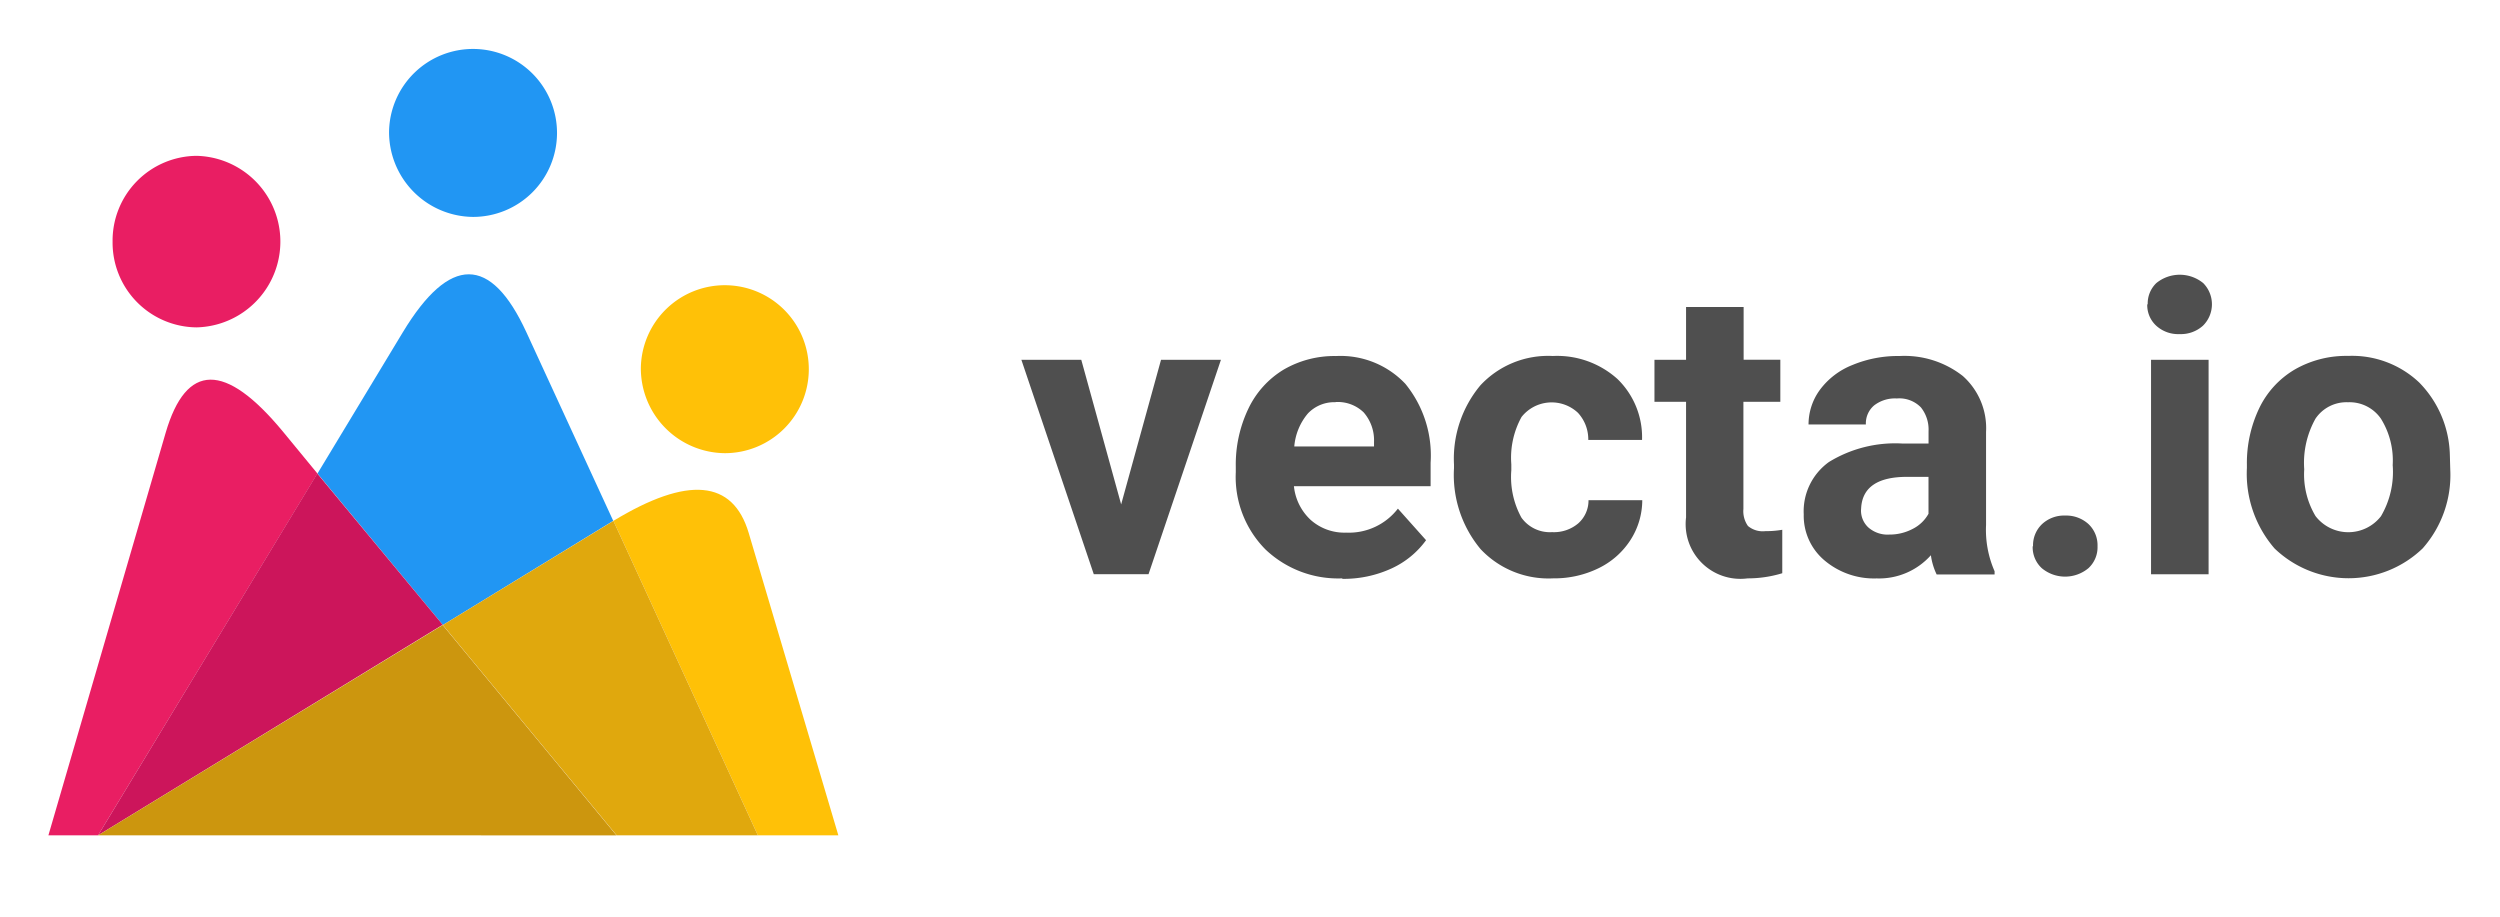
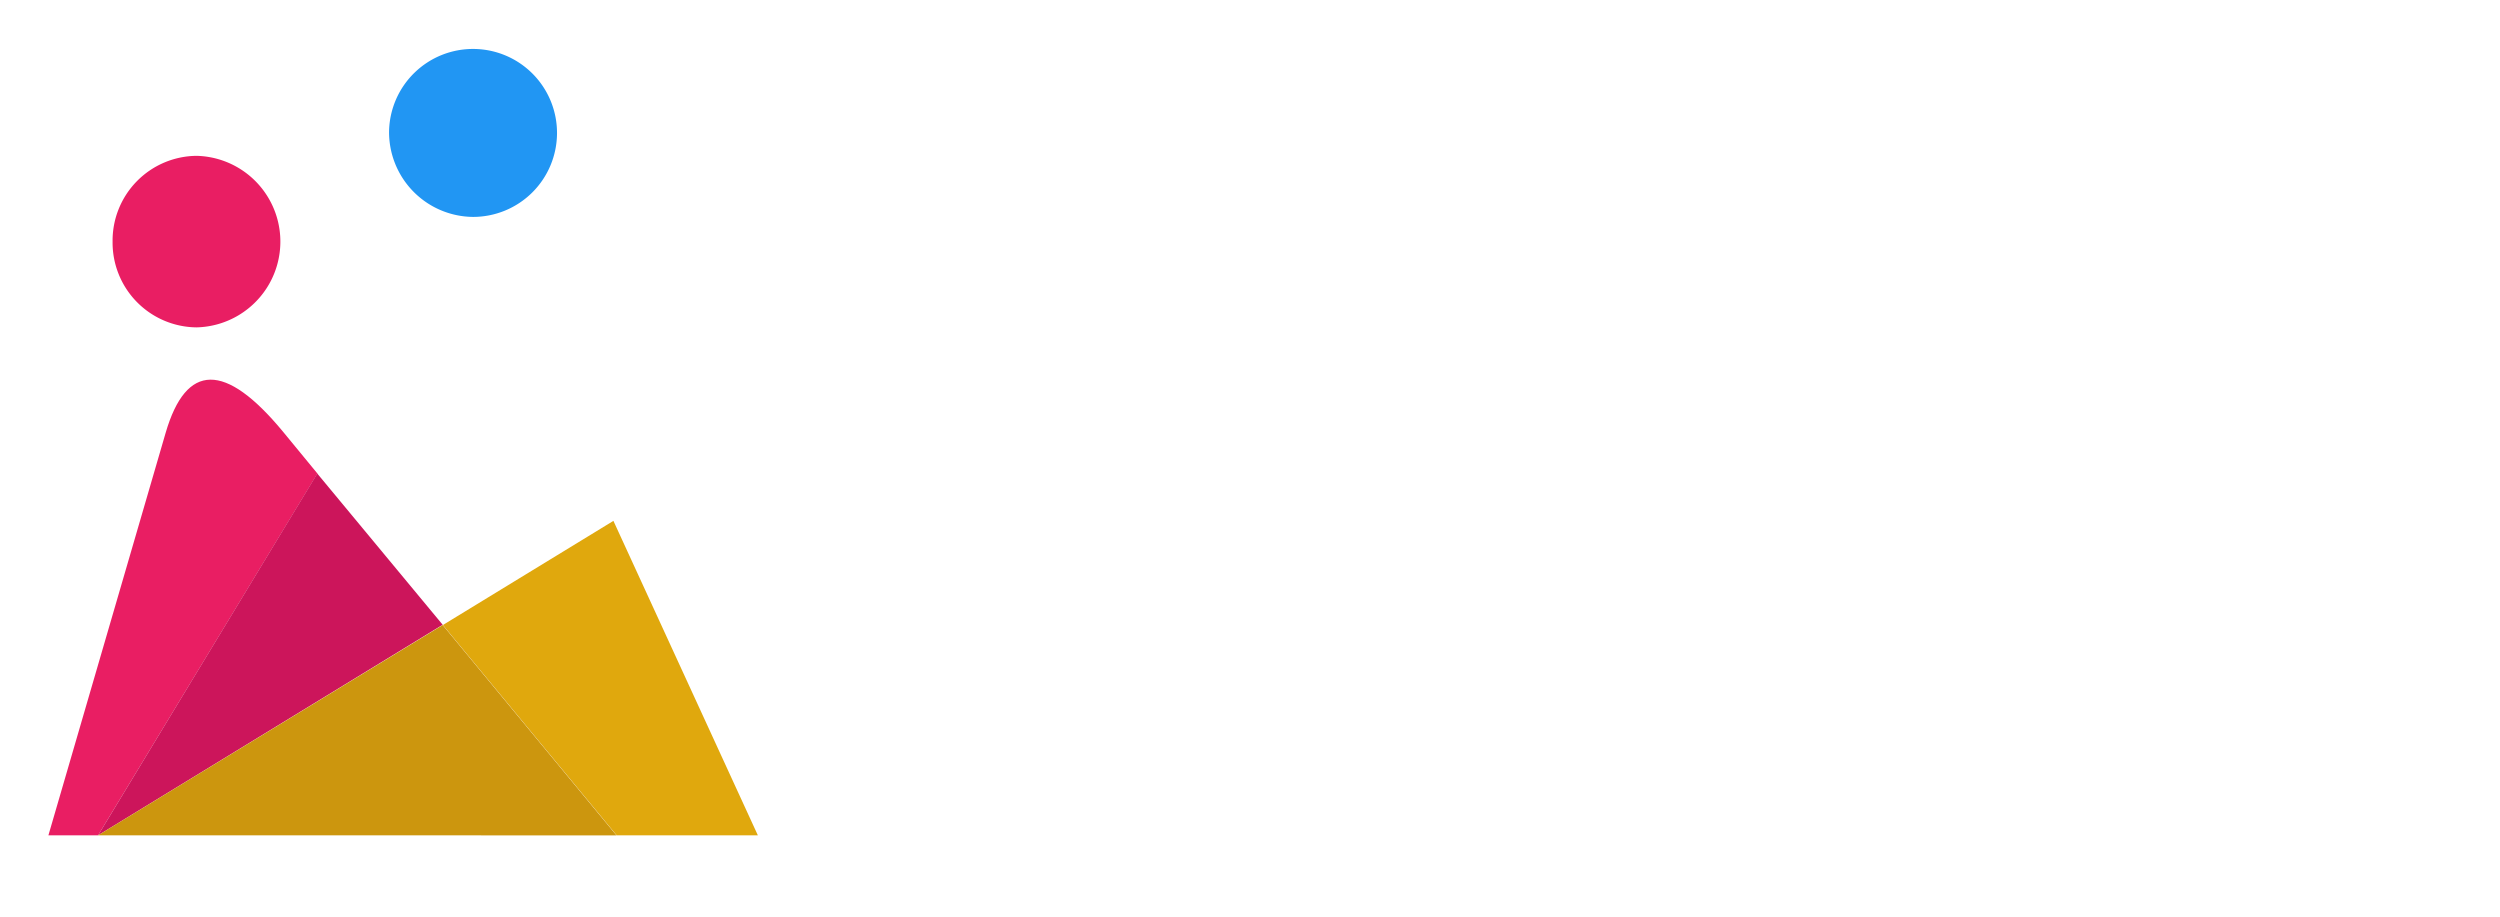
<svg xmlns="http://www.w3.org/2000/svg" xmlns:xlink="http://www.w3.org/1999/xlink" id="Layer_1" data-name="Layer 1" width="2000" height="733.962" viewBox="0 0 2000 733.962">
  <defs>
    <style>.cls-1{fill:#e91e63;}.cls-1,.cls-2,.cls-3,.cls-4,.cls-5,.cls-6,.cls-7{fill-rule:evenodd;}.cls-2{fill:#2196f3;}.cls-3{fill:#ffc107;}.cls-4{fill:#e0a80d;}.cls-5{fill:#cc155b;}.cls-6{fill:#cc960e;}.cls-7{fill:#4f4f4f;}</style>
    <symbol id="A" data-name="A" viewBox="0 0 106.418 35.002">
      <path id="C" class="cls-1" d="M2.844,26.308a3.756,3.756,0,0,0,3.72,3.8,3.801,3.801,0,0,0,0-7.6A3.756,3.756,0,0,0,2.844,26.308Z" />
      <path id="C-2" data-name="C" class="cls-2" d="M15.094,31.202a3.721,3.721,0,1,0,3.72-3.8A3.756,3.756,0,0,0,15.094,31.202Z" />
-       <path id="C-3" data-name="C" class="cls-3" d="M26.25,20.734a3.721,3.721,0,1,0,3.72-3.8A3.756,3.756,0,0,0,26.25,20.734Z" />
-       <path class="cls-2" d="M11.922,16.032l3.784,6.264q3.106,5.127,5.47,0l3.85-8.36L17.479,9.321Z" />
-       <path class="cls-3" d="M31.434.002l-6.4,13.933q4.944,3,5.994-.535L35,.002Z" />
      <path class="cls-4" d="M17.478,9.32l7.7-9.318h6.256l-6.4,13.933Z" />
      <path class="cls-1" d="M0,.002,5.195,17.836q1.367,4.682,5.195.056l1.53-1.86L2.2.002Z" />
      <path class="cls-5" d="M2.2.002l9.713,16.03,5.556-6.7Z" />
      <path class="cls-6" d="M2.2.002,17.47,9.32,25.17,0Z" />
-       <path class="cls-7" d="M45.763,21.072l1.767-6.407,1.767,6.407h2.654l-3.208-9.5H46.317l-3.208,9.5Zm11.566-9.685a4.669,4.669,0,0,0-3.406,1.283,4.562,4.562,0,0,0-1.314,3.42v.246a5.741,5.741,0,0,0,.554,2.562,4.058,4.058,0,0,0,1.57,1.74,4.465,4.465,0,0,0,2.316.6,3.95,3.95,0,0,0,3.072-1.23,5.017,5.017,0,0,0,1.12-3.5V15.471H55.185a2.357,2.357,0,0,1,.743-1.494,2.247,2.247,0,0,1,1.57-.563,2.742,2.742,0,0,1,2.294,1.063l1.248-1.398a3.886,3.886,0,0,0-1.547-1.26,5.069,5.069,0,0,0-2.162-.453Zm-.3,7.805a1.605,1.605,0,0,1-1.226-.5,2.596,2.596,0,0,1-.602-1.46h3.533v.202a1.879,1.879,0,0,1-.457,1.305,1.645,1.645,0,0,1-1.248.46Zm9.608-5.757a1.667,1.667,0,0,1,1.143.387,1.353,1.353,0,0,1,.457,1.028h2.382a3.268,3.268,0,0,0-.527-1.77,3.493,3.493,0,0,0-1.42-1.248,4.459,4.459,0,0,0-2-.444,4.128,4.128,0,0,0-3.217,1.296,5.129,5.129,0,0,0-1.178,3.582v.167a5.07,5.07,0,0,0,1.17,3.507,4.097,4.097,0,0,0,3.208,1.3,3.997,3.997,0,0,0,2.86-1.015,3.592,3.592,0,0,0,1.094-2.703H68.227a1.735,1.735,0,0,1-.457,1.2,1.701,1.701,0,0,1-2.5-.184,3.736,3.736,0,0,1-.453-2.096v-.264a3.737,3.737,0,0,1,.448-2.1,1.549,1.549,0,0,1,1.362-.642Zm5.933,9.976h2.54V21.073h1.626V19.21H75.1V14.464a1.135,1.135,0,0,1,.202-.756,1.016,1.016,0,0,1,.773-.228,4.149,4.149,0,0,1,.747.06V11.615a5.239,5.239,0,0,0-1.538-.228,2.425,2.425,0,0,0-2.725,2.698v5.124h-1.4v1.863h1.4V23.41Zm13.658-11.85H83.662a2.819,2.819,0,0,0-.255.852,3.075,3.075,0,0,0-2.4-1.028,3.4,3.4,0,0,0-2.316.8,2.586,2.586,0,0,0-.918,2.04,2.687,2.687,0,0,0,1.12,2.32,5.615,5.615,0,0,0,3.24.817h1.17v.545a1.568,1.568,0,0,1-.338,1.055,1.33,1.33,0,0,1-1.068.396,1.51,1.51,0,0,1-1.006-.308,1.046,1.046,0,0,1-.365-.844h-2.54a2.588,2.588,0,0,0,.5,1.53,3.294,3.294,0,0,0,1.44,1.103,5.254,5.254,0,0,0,2.092.4,4.188,4.188,0,0,0,2.8-.883,3.089,3.089,0,0,0,1.033-2.483V13.751a4.568,4.568,0,0,1,.378-2.048v-.15Zm-4.667,1.767a2.188,2.188,0,0,1,1.037.25,1.639,1.639,0,0,1,.703.672v1.635h-.95q-1.907,0-2.03-1.318l-.01-.15a1.015,1.015,0,0,1,.334-.782,1.296,1.296,0,0,1,.914-.308Zm6.372-.52a1.292,1.292,0,0,0,.4.984,1.431,1.431,0,0,0,1.024.378,1.463,1.463,0,0,0,1.033-.378,1.292,1.292,0,0,0,.4-.984,1.257,1.257,0,0,0-.404-.97,1.615,1.615,0,0,0-2.065,0,1.26,1.26,0,0,0-.404.97Zm7.778,8.262v-9.5h-2.55v9.5Zm-2.698,2.46a1.252,1.252,0,0,0,.382.94,1.642,1.642,0,0,0,2.077,0,1.332,1.332,0,0,0-.013-1.89,1.461,1.461,0,0,0-1.033-.37,1.441,1.441,0,0,0-1.033.37,1.236,1.236,0,0,0-.4.95Zm4.395-7.242v.114a5.637,5.637,0,0,0,.545,2.522,3.992,3.992,0,0,0,1.57,1.714,4.579,4.579,0,0,0,2.377.606,4.329,4.329,0,0,0,3.142-1.178,4.731,4.731,0,0,0,1.358-3.2l.018-.65a4.903,4.903,0,0,0-1.222-3.5,4.735,4.735,0,0,0-6.561-.005,5.058,5.058,0,0,0-1.226,3.586Zm2.54-.07a3.598,3.598,0,0,1,.5-2.07,1.833,1.833,0,0,1,2.9-.008,3.871,3.871,0,0,1,.52,2.263,3.504,3.504,0,0,1-.52,2.057,1.689,1.689,0,0,1-1.46.73,1.655,1.655,0,0,1-1.44-.725,4.007,4.007,0,0,1-.5-2.246Z" />
    </symbol>
  </defs>
  <use width="106.418" height="35.002" transform="matrix(18.056, 0, 0, -18.056, 38.72, 668.302)" xlink:href="#A" />
</svg>